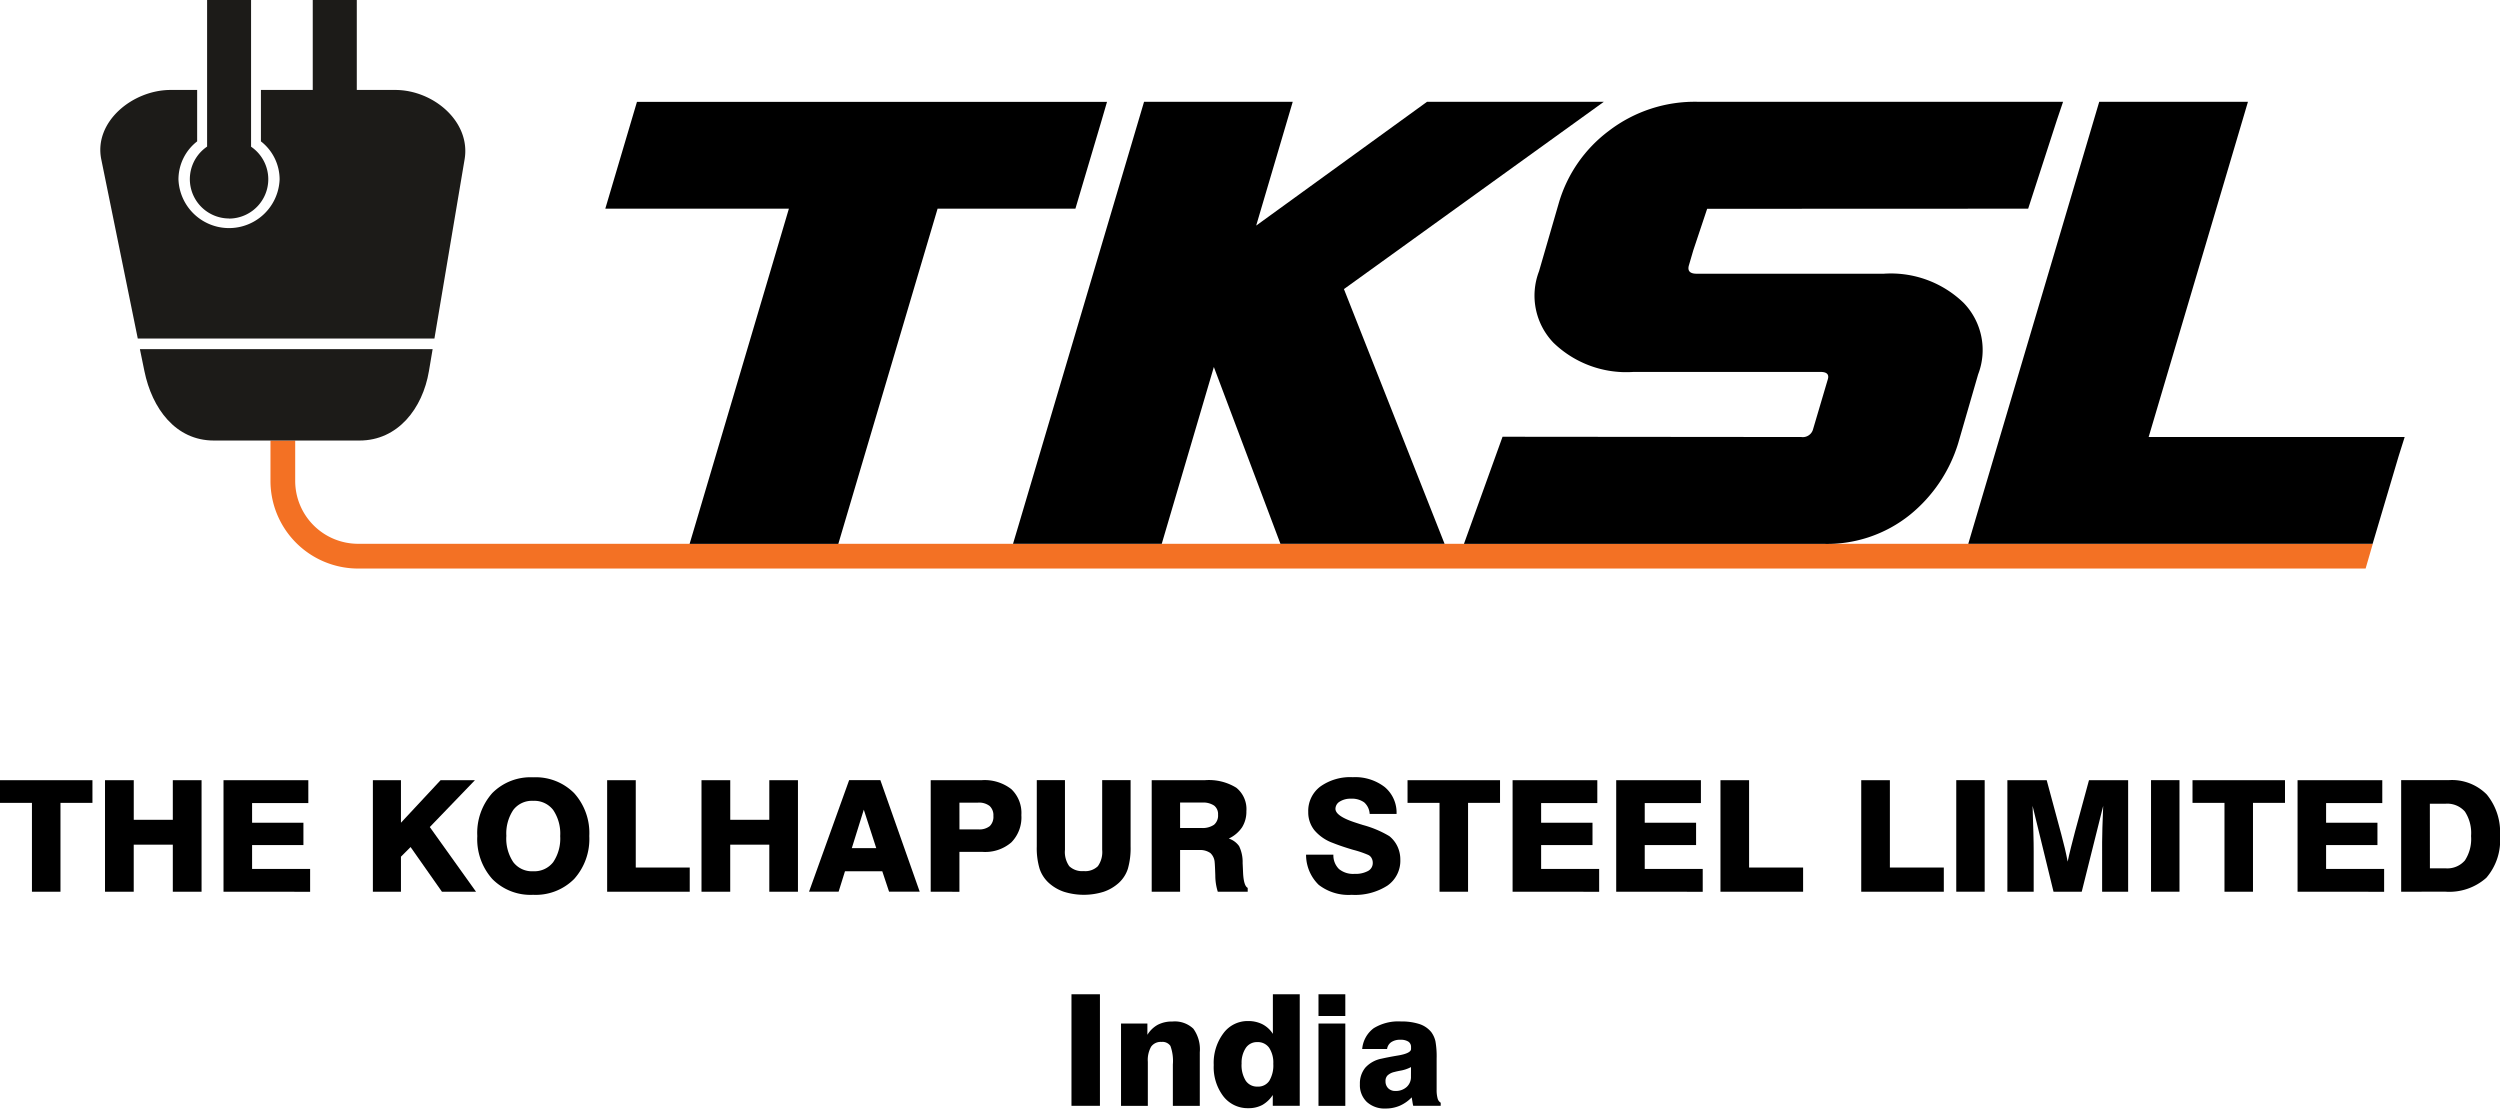
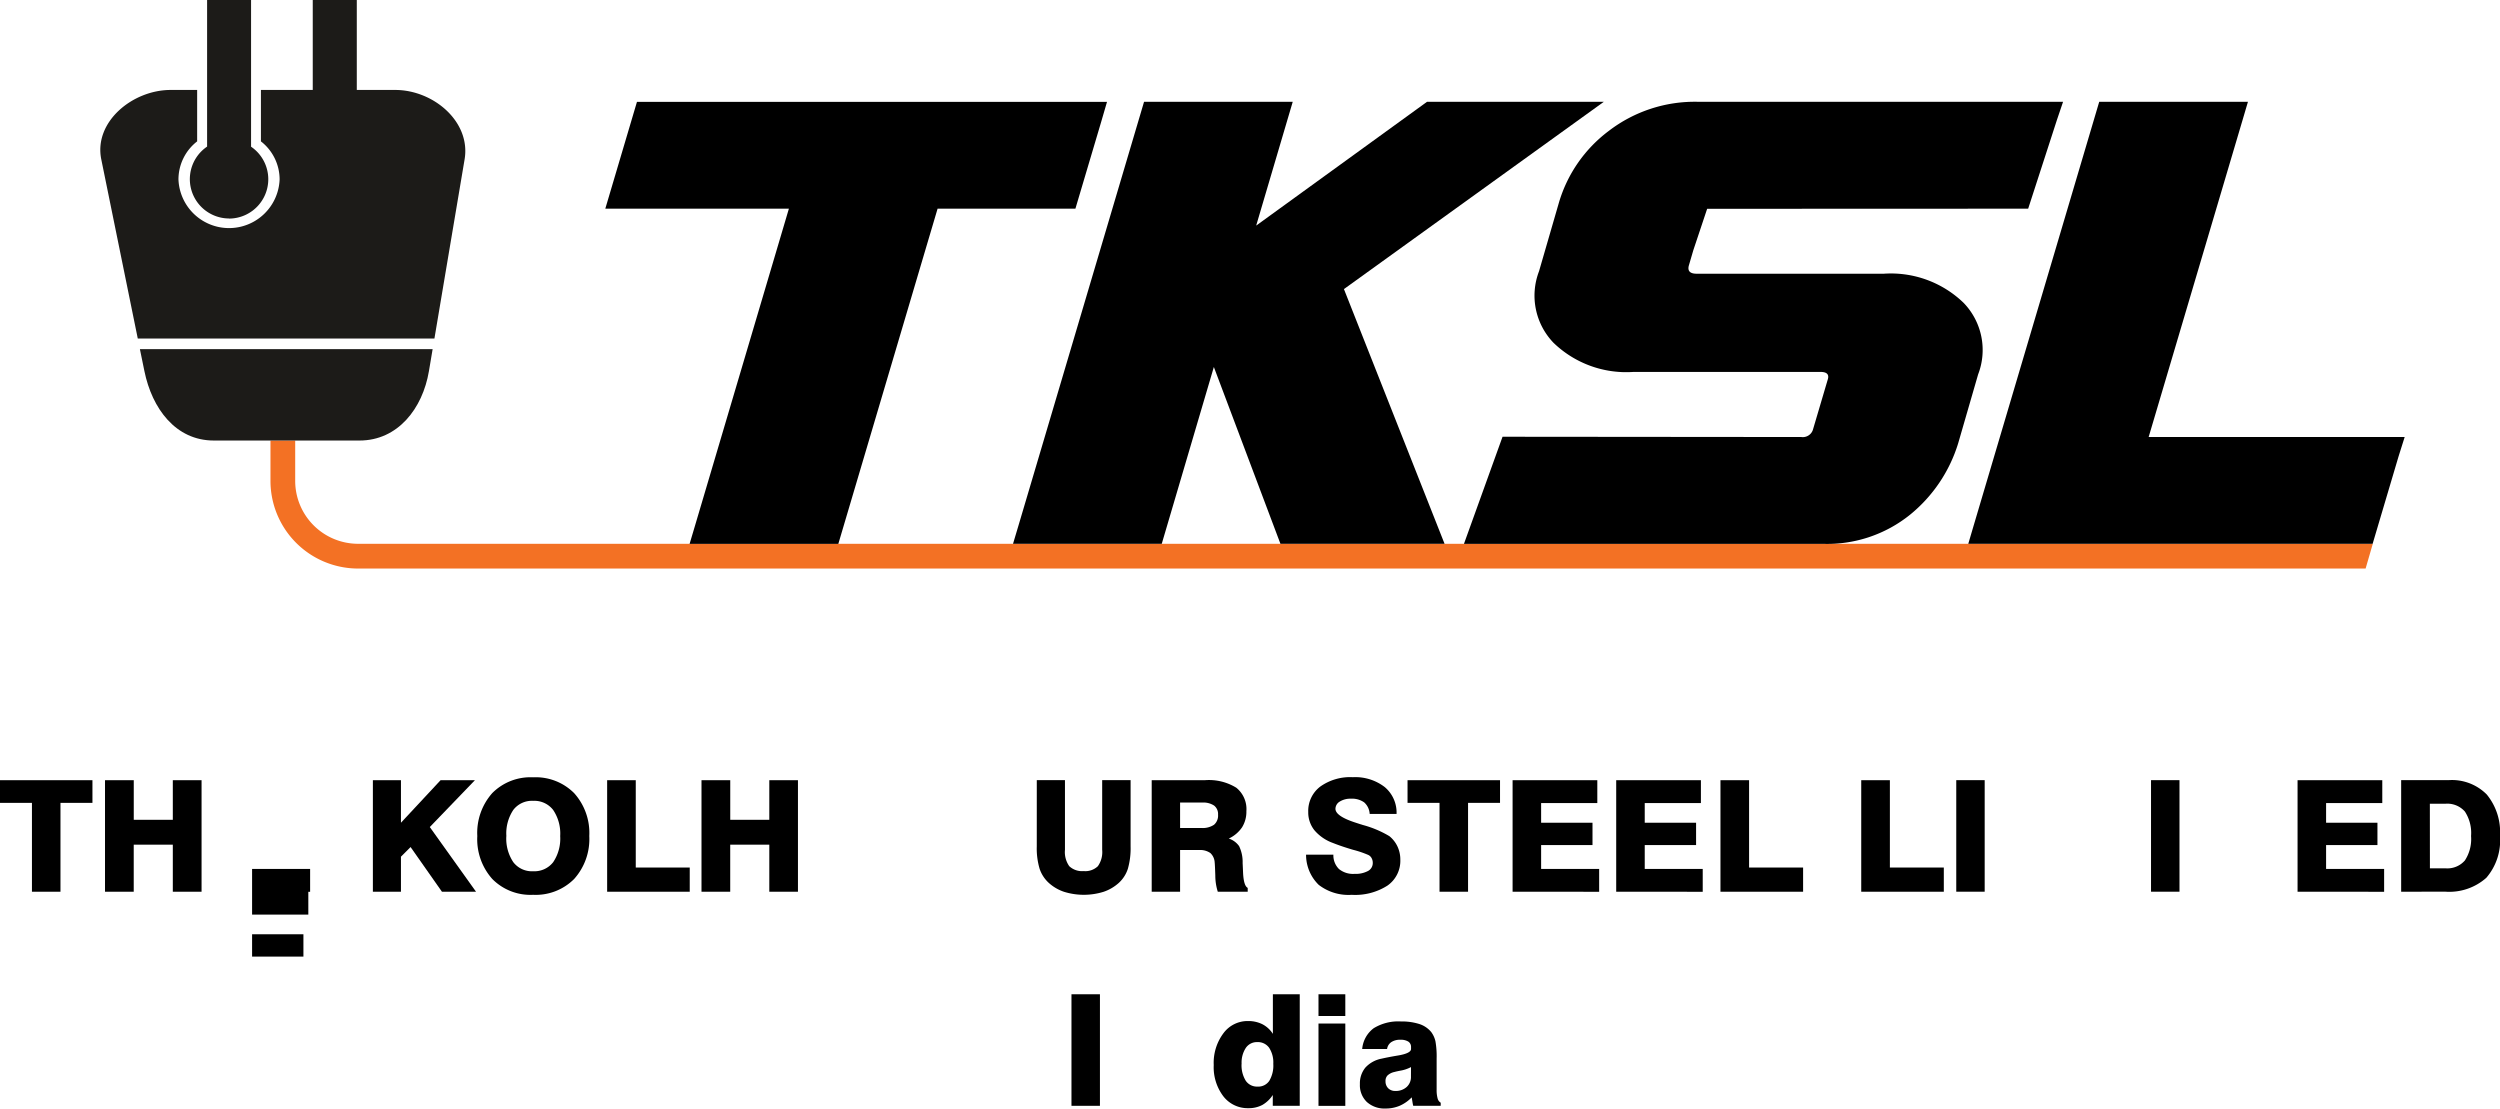
<svg xmlns="http://www.w3.org/2000/svg" width="173.917" height="77.117" viewBox="0 0 173.917 77.117">
  <defs>
    <clipPath id="clip-path">
      <rect id="Rectangle_391" data-name="Rectangle 391" width="173.917" height="77.117" fill="none" />
    </clipPath>
  </defs>
  <g id="Group_445" data-name="Group 445" transform="translate(0 0)">
    <g id="Group_444" data-name="Group 444" transform="translate(0 0)" clip-path="url(#clip-path)">
      <path id="Path_2323" data-name="Path 2323" d="M152.832,20.438H13.174A6.1,6.1,0,0,1,7.08,14.344V11.532H8.8v2.812a4.378,4.378,0,0,0,4.369,4.372H153.331Z" transform="translate(11.736 19.114)" fill="#f37124" />
      <path id="Path_2324" data-name="Path 2324" d="M3.976,10.671C4.507,13.273,6.149,15.5,8.8,15.5H18.943c2.652,0,4.385-2.211,4.826-4.826l.258-1.533H3.662Z" transform="translate(6.07 15.146)" fill="#1c1b18" fill-rule="evenodd" />
      <path id="Path_2325" data-name="Path 2325" d="M23.148,6.259H20.469V0H17.405V6.259H13.8V9.836a3.358,3.358,0,0,1,1.3,2.644,3.521,3.521,0,0,1-7.037,0,3.355,3.355,0,0,1,1.3-2.644V6.259H7.519c-2.655,0-5.355,2.224-4.826,4.826L5.233,23.554H25.869l2.1-12.469c.441-2.618-2.171-4.826-4.826-4.826" transform="translate(4.352 -0.001)" fill="#1c1b18" fill-rule="evenodd" />
      <path id="Path_2326" data-name="Path 2326" d="M7.7,15.207a2.737,2.737,0,0,0,1.533-5V0H6.174V10.2a2.736,2.736,0,0,0,1.531,5" transform="translate(8.233 -0.001)" fill="#1c1b18" fill-rule="evenodd" />
      <path id="Path_2327" data-name="Path 2327" d="M21.71,33.416H32.056L37.98,13.41l.978-3.3,0-.011h9.591l1.781-6,.417-1.43h-32.7L15.845,10.1H28.617L22.072,32.2Z" transform="translate(26.264 4.417)" />
      <path id="Path_2328" data-name="Path 2328" d="M81.883,25.983H64.072L70.607,3.925l.372-1.26H60.633L51.887,32.181l-.364,1.233h28.13l1.807-6.091Z" transform="translate(85.403 4.418)" />
      <path id="Path_2329" data-name="Path 2329" d="M56.538,33.411l-7-17.718L67.615,2.666h-12.3L43.433,11.276l2.543-8.611H35.633L26.885,32.183l-.367,1.23H36.864l3.625-12.3,4.632,12.3Z" transform="translate(43.955 4.418)" />
      <path id="Path_2330" data-name="Path 2330" d="M38.322,33.416H63.277a9.185,9.185,0,0,0,6.083-2.03,10.284,10.284,0,0,0,3.346-4.975l1.385-4.784a4.718,4.718,0,0,0-1.007-4.972,7.275,7.275,0,0,0-5.557-2.03H54.512c-.46,0-.643-.186-.55-.555L54.275,13l.965-2.891L77.572,10.1l2-6.171L80,2.665H54.621A9.825,9.825,0,0,0,48.384,4.7,9.629,9.629,0,0,0,44.931,9.67l-1.387,4.784a4.729,4.729,0,0,0,1.007,4.975,7.281,7.281,0,0,0,5.557,2.028H63.128c.454,0,.622.186.494.555l-1.01,3.418a.739.739,0,0,1-.824.555l-20.782-.019-2.179,6.049Z" transform="translate(63.521 4.417)" />
      <path id="Path_2331" data-name="Path 2331" d="M2.222,28.183V22H0V20.423H6.431V22H4.207v6.184Z" transform="translate(0 33.851)" />
      <path id="Path_2332" data-name="Path 2332" d="M2.749,28.183v-7.76h2v2.756H7.466V20.423h2v7.76h-2V24.911H4.747v3.271Z" transform="translate(4.556 33.851)" />
-       <path id="Path_2333" data-name="Path 2333" d="M5.851,28.183v-7.76h5.9v1.592H7.839v1.369H11.41v1.552H7.839V26.6h4.037v1.587Z" transform="translate(9.698 33.851)" />
+       <path id="Path_2333" data-name="Path 2333" d="M5.851,28.183h5.9v1.592H7.839v1.369H11.41v1.552H7.839V26.6h4.037v1.587Z" transform="translate(9.698 33.851)" />
      <path id="Path_2334" data-name="Path 2334" d="M9.761,28.183v-7.76h1.953v2.961l2.759-2.961h2.389l-3.141,3.261,3.216,4.5H14.566l-2.182-3.109-.67.67v2.44Z" transform="translate(16.179 33.851)" />
      <path id="Path_2335" data-name="Path 2335" d="M12.494,24.435a4.167,4.167,0,0,1,1.044-2.992,3.747,3.747,0,0,1,2.838-1.095,3.771,3.771,0,0,1,2.854,1.1,4.14,4.14,0,0,1,1.055,2.987,4.153,4.153,0,0,1-1.055,2.987,3.771,3.771,0,0,1-2.854,1.1,3.731,3.731,0,0,1-2.838-1.1,4.154,4.154,0,0,1-1.044-2.987m2.02,0A2.938,2.938,0,0,0,15,26.253a1.627,1.627,0,0,0,1.379.63,1.656,1.656,0,0,0,1.393-.63,2.937,2.937,0,0,0,.489-1.818,2.934,2.934,0,0,0-.489-1.815,1.653,1.653,0,0,0-1.393-.635,1.627,1.627,0,0,0-1.379.63,2.946,2.946,0,0,0-.484,1.82" transform="translate(20.71 33.727)" />
      <path id="Path_2336" data-name="Path 2336" d="M15.893,28.183v-7.76h1.991V26.5h3.755v1.682Z" transform="translate(26.344 33.851)" />
      <path id="Path_2337" data-name="Path 2337" d="M18.363,28.183v-7.76h2v2.756H23.08V20.423h1.993v7.76H23.08V24.911H20.361v3.271Z" transform="translate(30.438 33.851)" />
-       <path id="Path_2338" data-name="Path 2338" d="M23.968,20.422H26.14l2.737,7.76H26.746l-.473-1.422H23.679l-.444,1.422H21.178Zm.186,4.73h1.7l-.866-2.676Z" transform="translate(35.104 33.85)" />
-       <path id="Path_2339" data-name="Path 2339" d="M24.363,28.183v-7.76h3.553a3.023,3.023,0,0,1,2.054.622,2.285,2.285,0,0,1,.7,1.807,2.477,2.477,0,0,1-.7,1.9,2.787,2.787,0,0,1-2,.659H26.361v2.775Zm2-4.337H27.68a1.16,1.16,0,0,0,.792-.229.9.9,0,0,0,.252-.707.871.871,0,0,0-.263-.694,1.2,1.2,0,0,0-.805-.231H26.361Z" transform="translate(40.383 33.852)" />
      <path id="Path_2340" data-name="Path 2340" d="M27.14,20.422H29.1v4.847a1.7,1.7,0,0,0,.3,1.14,1.3,1.3,0,0,0,1,.34,1.26,1.26,0,0,0,.989-.34,1.7,1.7,0,0,0,.3-1.14V20.422h1.977v4.611a5.188,5.188,0,0,1-.189,1.552,2.284,2.284,0,0,1-.627.981,3.013,3.013,0,0,1-1.068.625,4.639,4.639,0,0,1-2.743,0,2.99,2.99,0,0,1-1.068-.625,2.324,2.324,0,0,1-.638-.989,4.991,4.991,0,0,1-.194-1.544Z" transform="translate(44.986 33.85)" />
      <path id="Path_2341" data-name="Path 2341" d="M30.148,28.183v-7.76h3.713a3.621,3.621,0,0,1,2.174.526,1.907,1.907,0,0,1,.7,1.632,2.042,2.042,0,0,1-.3,1.119,2.278,2.278,0,0,1-.925.784,1.405,1.405,0,0,1,.72.529,2.546,2.546,0,0,1,.244,1.177c.008.159.019.369.029.638.027.627.133.989.324,1.087v.268H34.746a3.758,3.758,0,0,1-.173-1.127c-.016-.478-.029-.781-.043-.9a.961.961,0,0,0-.3-.664,1.232,1.232,0,0,0-.779-.21H32.123v2.9Zm1.975-4.435H33.6a1.416,1.416,0,0,0,.882-.223.837.837,0,0,0,.282-.7.744.744,0,0,0-.274-.635,1.362,1.362,0,0,0-.837-.21H32.123Z" transform="translate(49.972 33.852)" />
      <path id="Path_2342" data-name="Path 2342" d="M34.187,25.736h1.905a1.335,1.335,0,0,0,.391,1,1.553,1.553,0,0,0,1.079.335,1.829,1.829,0,0,0,.938-.2.621.621,0,0,0,.332-.561.675.675,0,0,0-.08-.332.513.513,0,0,0-.221-.218,7.005,7.005,0,0,0-1.06-.361c-.561-.165-1.034-.327-1.419-.481a3.04,3.04,0,0,1-1.276-.877,1.986,1.986,0,0,1-.433-1.273A2.127,2.127,0,0,1,35.178,21a3.579,3.579,0,0,1,2.264-.654,3.359,3.359,0,0,1,2.224.688,2.317,2.317,0,0,1,.821,1.866H38.617a1.158,1.158,0,0,0-.38-.8,1.454,1.454,0,0,0-.922-.258,1.387,1.387,0,0,0-.779.2.594.594,0,0,0-.3.5c0,.345.473.67,1.427.975.173.056.3.1.393.125l.08.027a7.27,7.27,0,0,1,1.847.776,2.015,2.015,0,0,1,.566.718,2.128,2.128,0,0,1,.2.92,2.1,2.1,0,0,1-.89,1.8,4.159,4.159,0,0,1-2.487.646,3.388,3.388,0,0,1-2.3-.694,2.915,2.915,0,0,1-.88-2.1" transform="translate(56.667 33.721)" />
      <path id="Path_2343" data-name="Path 2343" d="M39.07,28.183V22H36.845V20.423h6.434V22H41.055v6.184Z" transform="translate(61.073 33.851)" />
      <path id="Path_2344" data-name="Path 2344" d="M39.595,28.183v-7.76h5.894v1.592H41.58v1.369h3.574v1.552H41.58V26.6h4.037v1.587Z" transform="translate(65.631 33.851)" />
      <path id="Path_2345" data-name="Path 2345" d="M42.307,28.183v-7.76H48.2v1.592H44.292v1.369h3.572v1.552H44.292V26.6h4.034v1.587Z" transform="translate(70.127 33.851)" />
      <path id="Path_2346" data-name="Path 2346" d="M45.036,28.183v-7.76h1.991V26.5h3.758v1.682Z" transform="translate(74.651 33.851)" />
      <path id="Path_2347" data-name="Path 2347" d="M48.721,28.183v-7.76h1.993V26.5h3.752v1.682Z" transform="translate(80.759 33.851)" />
      <rect id="Rectangle_388" data-name="Rectangle 388" width="1.977" height="7.76" transform="translate(136.091 54.273)" />
-       <path id="Path_2348" data-name="Path 2348" d="M52.547,28.183v-7.76h2.735L56.3,24.2q.136.5.247.973c.074.314.138.619.194.917.066-.314.141-.643.229-.991s.181-.715.287-1.114l.967-3.561h2.724v7.76h-1.81V24.744c0-.244.005-.585.019-1.023s.029-.941.056-1.512l-1.494,5.974H55.757L54.3,22.209c.024.688.04,1.308.056,1.855s.021.981.021,1.289v2.83Z" transform="translate(87.1 33.852)" />
      <rect id="Rectangle_389" data-name="Rectangle 389" width="1.98" height="7.76" transform="translate(149.64 54.273)" />
-       <path id="Path_2349" data-name="Path 2349" d="M59.617,28.183V22H57.393V20.423h6.434V22H61.6v6.184Z" transform="translate(95.133 33.851)" />
      <path id="Path_2350" data-name="Path 2350" d="M60.143,28.183v-7.76h5.894v1.592H62.128v1.369H65.7v1.552H62.128V26.6h4.037v1.587Z" transform="translate(99.691 33.851)" />
      <path id="Path_2351" data-name="Path 2351" d="M62.855,28.185V20.422h3.314a3.4,3.4,0,0,1,2.642,1,4.131,4.131,0,0,1,.92,2.886,3.994,3.994,0,0,1-.951,2.907,3.878,3.878,0,0,1-2.868.965Zm2-1.629h1.082a1.615,1.615,0,0,0,1.35-.545,2.722,2.722,0,0,0,.431-1.7,2.727,2.727,0,0,0-.431-1.706,1.63,1.63,0,0,0-1.35-.542H64.851Z" transform="translate(104.186 33.85)" />
      <rect id="Rectangle_390" data-name="Rectangle 390" width="1.98" height="7.76" transform="translate(74.539 69.168)" />
-       <path id="Path_2352" data-name="Path 2352" d="M29.345,32.606V26.879h1.834v.787a1.95,1.95,0,0,1,.723-.7,2.132,2.132,0,0,1,1.018-.226,1.869,1.869,0,0,1,1.456.5,2.448,2.448,0,0,1,.449,1.64v3.726H32.951V29.725a3.035,3.035,0,0,0-.17-1.289.672.672,0,0,0-.622-.276.813.813,0,0,0-.72.33,1.873,1.873,0,0,0-.229,1.052v3.064Z" transform="translate(48.641 44.324)" />
      <path id="Path_2353" data-name="Path 2353" d="M37.756,26.028v7.757H35.88v-.752a2.138,2.138,0,0,1-.728.694,2.011,2.011,0,0,1-.97.223,2.133,2.133,0,0,1-1.743-.829,3.351,3.351,0,0,1-.667-2.171,3.436,3.436,0,0,1,.672-2.208,2.087,2.087,0,0,1,1.717-.853,2.184,2.184,0,0,1,1,.223,1.9,1.9,0,0,1,.726.67V26.028Zm-4.047,4.837A2.043,2.043,0,0,0,34,32.042a.946.946,0,0,0,.824.407.923.923,0,0,0,.813-.4,2.085,2.085,0,0,0,.279-1.183,1.876,1.876,0,0,0-.29-1.119.961.961,0,0,0-.824-.393.928.928,0,0,0-.795.4,1.858,1.858,0,0,0-.295,1.108" transform="translate(52.663 43.142)" />
      <path id="Path_2354" data-name="Path 2354" d="M34.514,26.027H36.38v1.512H34.514Zm0,2.036H36.38V33.79H34.514Z" transform="translate(57.209 43.141)" />
      <path id="Path_2355" data-name="Path 2355" d="M41.22,32.605H39.31c-.024-.088-.04-.186-.056-.282s-.032-.2-.048-.308a2.623,2.623,0,0,1-.84.587,2.484,2.484,0,0,1-.975.191,1.829,1.829,0,0,1-1.31-.457A1.619,1.619,0,0,1,35.6,31.1a1.728,1.728,0,0,1,.38-1.153,2.052,2.052,0,0,1,1.14-.625c.282-.064.635-.133,1.068-.207.646-.1.97-.26.97-.462v-.138a.436.436,0,0,0-.189-.377.98.98,0,0,0-.555-.128,1.082,1.082,0,0,0-.632.165.694.694,0,0,0-.292.478H35.759a2.024,2.024,0,0,1,.8-1.446,3.265,3.265,0,0,1,1.9-.47,4.011,4.011,0,0,1,1.286.181,1.78,1.78,0,0,1,.821.561,1.727,1.727,0,0,1,.29.64,6.045,6.045,0,0,1,.082,1.193v2.171a2.184,2.184,0,0,0,.069.611.477.477,0,0,0,.215.295ZM39.155,29.91a2.454,2.454,0,0,1-.757.252c-.178.035-.308.064-.4.09a1.015,1.015,0,0,0-.478.242.545.545,0,0,0-.138.4.667.667,0,0,0,.189.492.682.682,0,0,0,.5.186,1.123,1.123,0,0,0,.781-.276.931.931,0,0,0,.3-.723Z" transform="translate(59.004 44.323)" />
    </g>
  </g>
</svg>